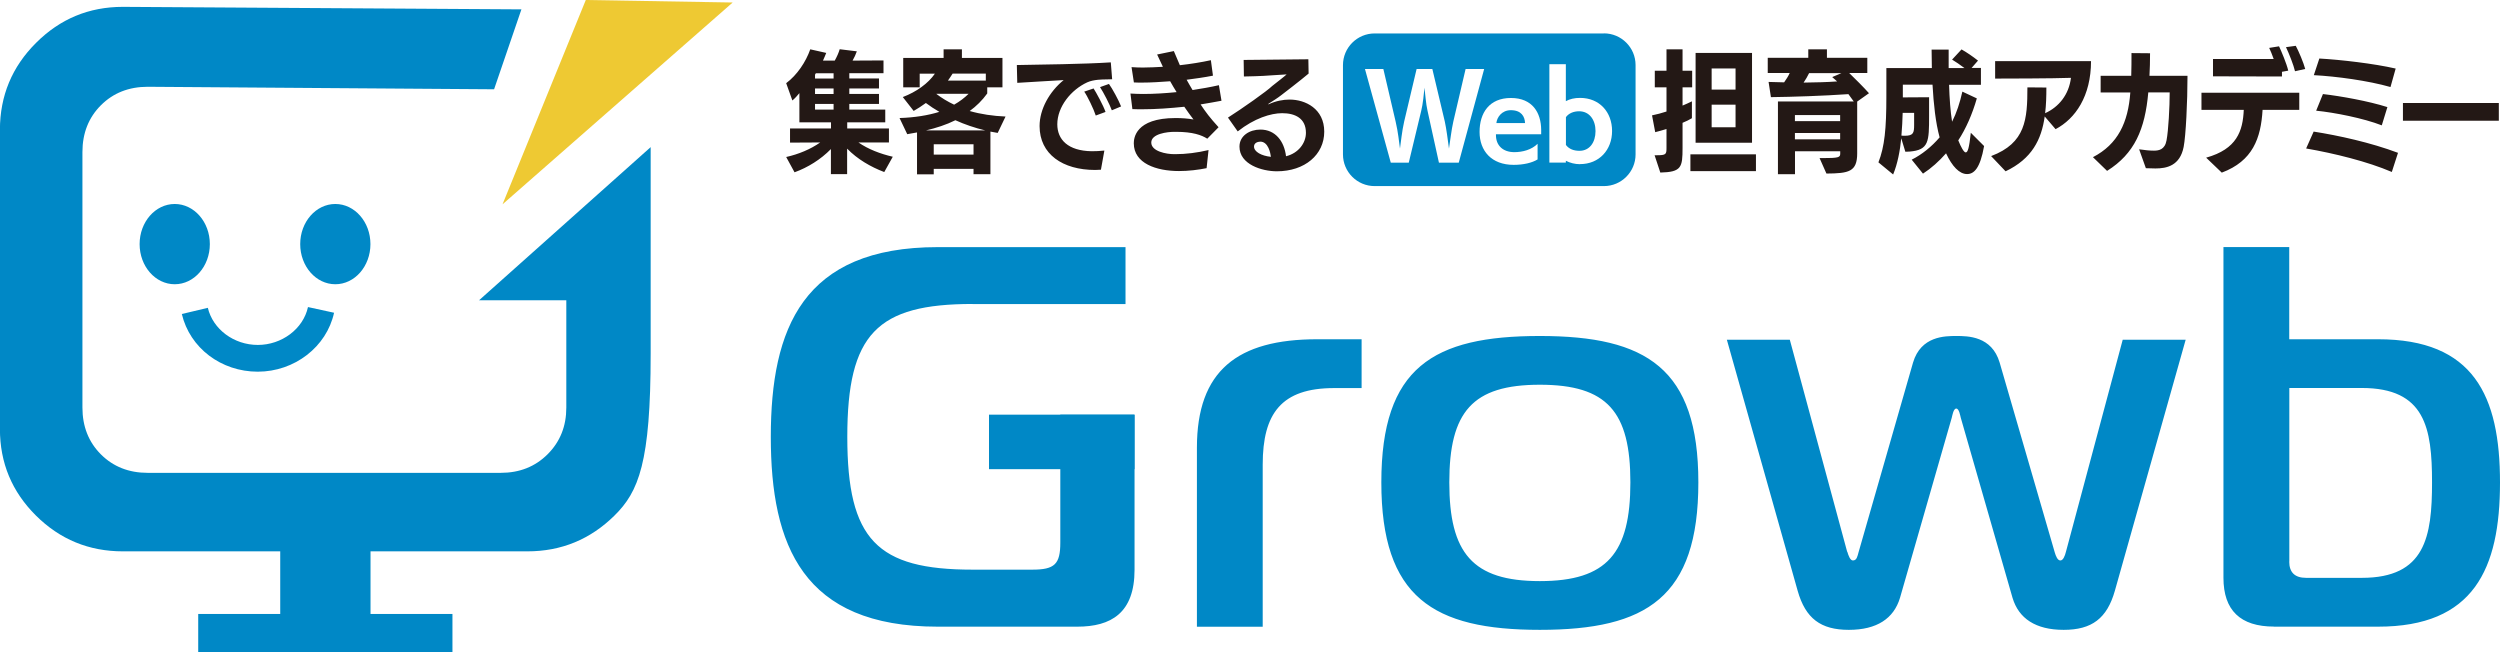
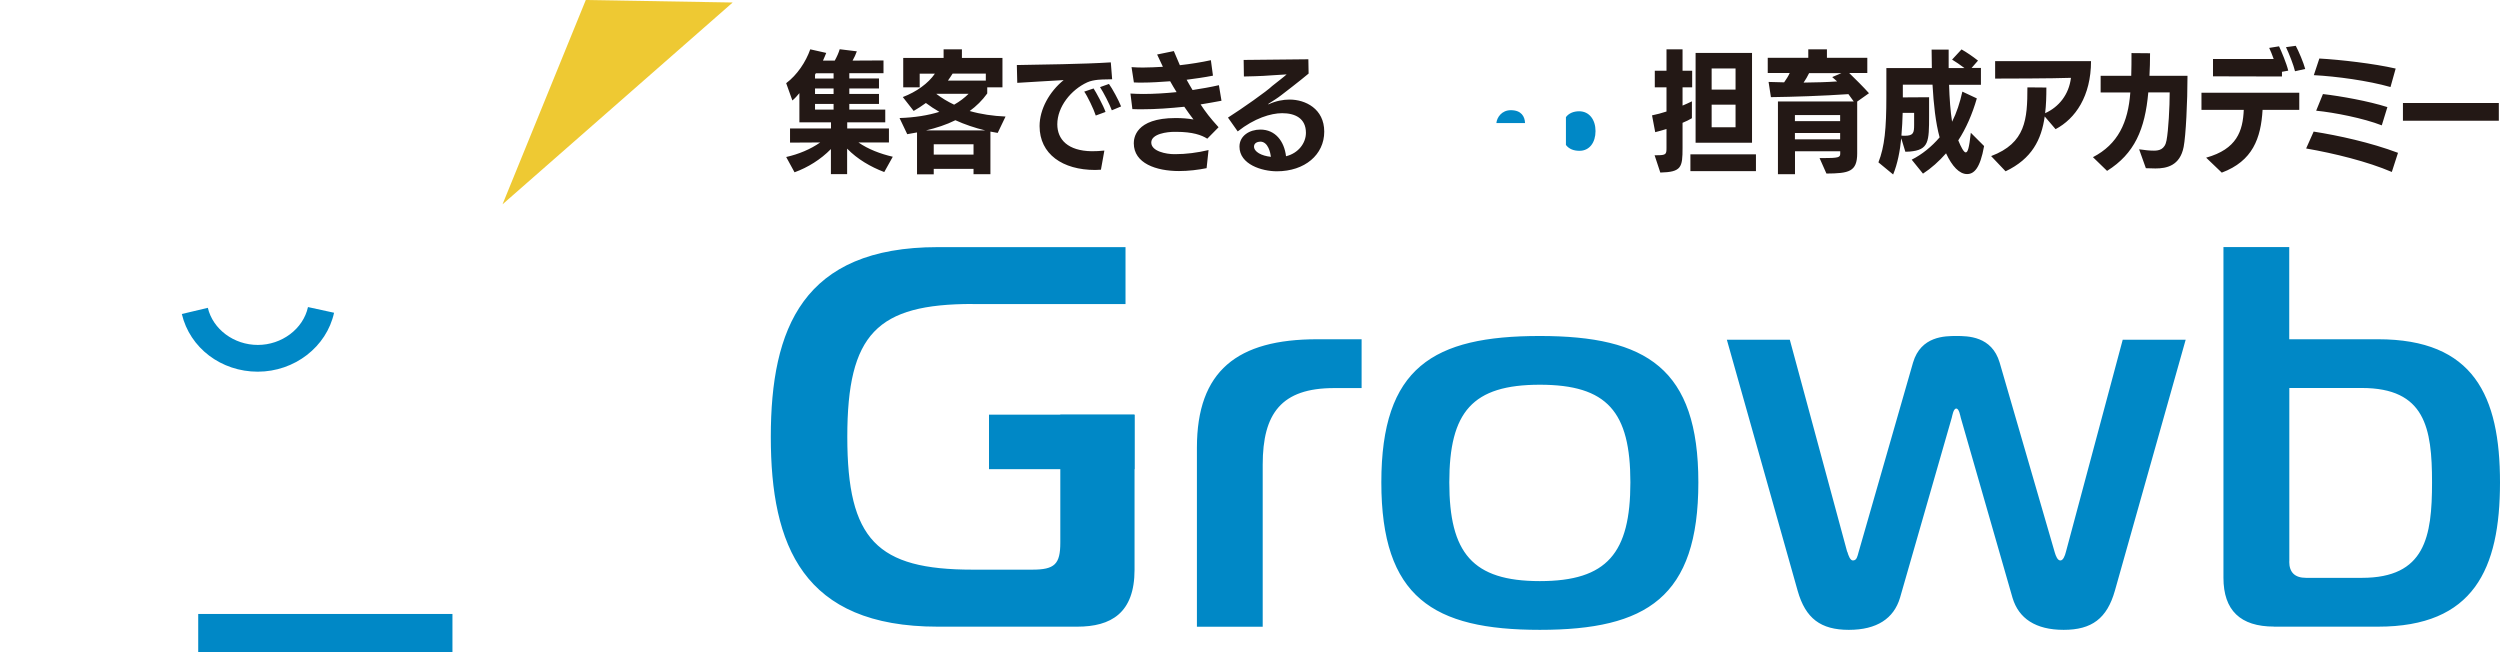
<svg xmlns="http://www.w3.org/2000/svg" id="_イヤー_2" viewBox="0 0 299.04 78.04">
  <defs>
    <style>.cls-1{fill:#0088c6}.cls-3{fill:#231815}</style>
  </defs>
  <g id="_イヤー_3">
    <g>
      <path class="cls-3" d="M105.77 20.58c-1.63-.62-3.2-1.53-4.44-2.8v3.05h-1.94v-3c-1.22 1.25-2.76 2.2-4.35 2.78l-1-1.83c1.48-.33 2.92-.93 4.07-1.74l-3.61.02v-1.69h4.9v-.74h-3.78v-3.49c-.26.32-.54.63-.84.88l-.74-2.07c1.31-.98 2.35-2.54 2.88-4.05l1.91.43c-.12.32-.26.62-.39.92h1.41c.26-.47.48-.96.59-1.36l2.05.25c-.12.36-.3.74-.51 1.11l3.7-.02v1.53h-4.09v.63h3.55v1.19h-3.55v.66h3.55v1.19h-3.55v.68h4.3v1.52h-4.55v.74h4.99v1.67h-3.65c1.17.81 2.61 1.36 4.11 1.71l-1.02 1.83zM99.71 8.76h-2.12l-.1.17v.46h2.22v-.63zm0 1.82h-2.22v.66h2.22v-.66zm0 1.85h-2.22v.68h2.22v-.68zM116.45 20.85v-.65h-4.76v.65h-2v-5.01l-1.17.21-.92-1.93c1.81-.06 3.42-.32 4.76-.74-.58-.33-1.1-.68-1.61-1.06-.49.36-.99.68-1.46.95l-1.3-1.66c1.63-.62 3.04-1.63 3.84-2.8h-1.82v1.64h-1.97V6.93h4.83V5.9h2.19v1.03h4.85v3.52h-1.82v.73c-.59.82-1.31 1.53-2.1 2.1 1.31.38 2.81.6 4.29.66l-.94 1.96-.87-.16v5.1h-2zm1.41-5.25c-1.25-.3-2.46-.71-3.58-1.22-1.1.55-2.3.93-3.52 1.22h7.1zm-1.41 1.66h-4.76v1.23h4.76v-1.23zm-4.42-6.04l-.02.02c.64.49 1.35.92 2.12 1.28.67-.38 1.25-.82 1.73-1.3h-3.83zm5.9-2.42h-3.98c-.18.3-.38.57-.56.84h4.53V8.8zM131.69 20.3c-.21.02-.46.03-.69.03-3.88 0-6.65-1.88-6.65-5.25 0-2.02 1.18-4.12 2.88-5.5-1.43.06-3.89.25-5.55.33l-.05-2.13c2.68-.05 8.08-.11 11.24-.32l.16 2.02-.71.02c-.36 0-1.51 0-2.27.35-1.94.89-3.58 2.92-3.58 5.02 0 1.82 1.27 3.18 4.12 3.22.44 0 1-.02 1.51-.08l-.41 2.28zm-.62-6.48c-.23-.74-1.02-2.37-1.38-2.86l1.12-.38c.3.46 1.17 2.05 1.43 2.81l-1.17.43zm1.92-.63c-.25-.7-1-2.15-1.41-2.77l1.07-.38c.38.52 1.17 1.96 1.45 2.69l-1.1.46zM144.35 20.11c-1.02.21-2.2.35-3.32.35-2.73 0-5.41-.92-5.41-3.32 0-.57.16-3.02 4.99-3.02.76 0 1.45.05 2.15.17-.35-.46-.74-.98-1.1-1.52-1.68.17-3.35.3-5.03.3-.39 0-.79 0-1.18-.02l-.23-1.86c.51.03 1.02.05 1.53.05 1.33 0 2.68-.09 3.99-.22-.26-.41-.53-.87-.77-1.3-1.12.08-2.25.16-3.37.16-.33 0-.64 0-.97-.02l-.28-1.83c.43.03.89.05 1.35.05.81 0 1.63-.05 2.4-.09l-.69-1.47 2-.41c.2.49.44 1.06.72 1.69 1.25-.14 2.58-.35 3.71-.6l.25 1.85c-1.04.21-2.12.35-3.15.49.23.39.46.84.71 1.23 1.05-.16 2.15-.35 3.15-.58l.31 1.86c-.82.17-1.71.3-2.5.44.64.96 1.08 1.55 2.15 2.73l-1.35 1.37c-.67-.43-1.73-.82-3.73-.82h-.23c-.79 0-2.74.22-2.74 1.28s1.81 1.39 2.73 1.39h.16c1.25 0 2.61-.17 3.96-.49l-.23 2.15zM146.88 14.07c1.64-1.04 4.7-3.19 5.29-3.78.64-.51 1.53-1.19 1.73-1.39l-1.77.11c-1.25.11-3.01.13-3.34.14l-.03-1.98 7.74-.08.03 1.71c-.95.81-3.24 2.56-3.24 2.56-.39.32-1.18.81-1.54 1.04-.03.03-.05.05-.05.06 0 0 0 .02.03.02 0 0 .03 0 .05-.02.85-.39 1.71-.55 2.48-.55 1.87 0 4.14 1.09 4.14 3.84s-2.32 4.74-5.67 4.74c-1.76 0-4.47-.81-4.47-2.95 0-1.31 1.22-2.04 2.5-2.04 1.81 0 2.86 1.42 3.07 3.19 1.48-.36 2.38-1.58 2.38-2.8 0-1.75-1.31-2.35-2.84-2.35-1.35 0-3.32.6-5.32 2.18l-1.17-1.66zm3.86 2.88c-.38 0-.74.19-.74.58 0 .63.89 1.11 2.02 1.23-.05-.44-.31-1.82-1.28-1.82zM197.91 18.57h.26c1.1 0 1.17-.11 1.17-.85v-2.29c-.46.14-.9.27-1.35.38l-.38-2.01c.56-.11 1.13-.27 1.73-.46v-2.89h-1.4V8.46h1.4V5.9h1.92v2.56h1.15v1.99h-1.15v2.18c.38-.16.76-.33 1.12-.51v2.02c-.34.21-.72.38-1.12.55v3c0 2.32-.12 2.89-2.66 2.95l-.69-2.09zm4.29 1.9v-2.01h7.84v2.01h-7.84zm.62-3.4V6.33h6.75v10.74h-6.75zm4.78-8.88h-2.86v2.53h2.86V8.19zm0 4.33h-2.86v2.7h2.86v-2.7zM217.65 18.91h.38c1.87 0 2.09-.08 2.09-.52v-.3h-5.41v2.75h-2.04v-8.7h9.07c-.2-.28-.41-.58-.64-.88-3.04.21-6.7.33-9.27.36l-.28-1.82 1.86.05c.26-.36.51-.76.67-1.12h-2.63V6.91h4.85V5.9h2.23v1.01h4.83v1.82h-2.17c.72.7 1.69 1.66 2.37 2.42l-1.41 1v6.19c0 2.21-1 2.4-3.68 2.42l-.82-1.85zm2.46-5.15h-5.41v.73h5.41v-.73zm0 2.15h-5.41v.76h5.41v-.76zm-3.71-7.17c-.18.38-.41.77-.66 1.14 1.43-.02 2.83-.05 4.01-.14-.2-.17-.39-.36-.59-.52l1.1-.47h-3.86zM237.33 17.47c-.48 2.7-1.22 3.35-2.04 3.35-.92 0-1.79-.93-2.51-2.48-.84.95-1.77 1.79-2.76 2.43l-1.35-1.67c1.23-.62 2.38-1.55 3.34-2.67-.48-1.74-.72-3.98-.85-6.3h-3.55v1.52l3.14-.02v2.23c0 3.08-.02 4.08-2.33 4.27-.13 0-.36.02-.51.02l-.49-1.61c-.15 1.52-.44 3.05-.97 4.33l-1.76-1.45c.74-1.88.95-4.03.95-7.87V8.14h5.44c-.02-.74-.03-1.49-.03-2.21h2.04v2.21h1.89c-.51-.38-1.07-.77-1.48-1.01l1.13-1.22c.62.35 1.35.85 1.97 1.34l-.77.88h1.12v2.01h-3.81c.05 1.63.16 3.18.36 4.42.53-1.04.94-2.28 1.23-3.6l1.73.81c-.54 1.88-1.3 3.62-2.22 5.02.33.82.67 1.44.89 1.44.25 0 .41-.51.61-2.35l1.61 1.61zm-8.36-3.97h-1.38c-.02.85-.07 1.79-.15 2.72.15.02.28.02.39.02 1.05 0 1.13-.35 1.13-1.3V13.5zM244.58 13.93c-.39 2.78-1.54 5.07-4.68 6.56l-1.73-1.82c4.14-1.56 4.34-4.41 4.34-8.22l2.27.02c0 1.07-.03 2.1-.15 3.07 1.64-.74 2.84-2.21 3.09-4.23-2 .08-8.2.09-9.07.09V7.31h11.47c0 4.19-1.87 6.89-4.24 8.14l-1.3-1.52zM255.88 17.86c.71.11 1.3.16 1.77.16.56 0 1.3-.11 1.5-1.22.23-1.19.38-4.03.38-5.75h-2.56c-.39 4.42-1.64 7.33-4.93 9.39l-1.69-1.64c2.99-1.55 4.21-4.14 4.47-7.74h-3.55V9.07h3.66c.03-.9.03-1.82.03-2.72l2.22.02c0 .96-.02 1.86-.07 2.7h4.55c0 3.11-.2 7.16-.46 8.5-.44 2.26-2.04 2.58-3.37 2.58-.38 0-.89-.02-1.15-.03l-.8-2.24zM270.64 13.14c-.2 3.41-1.18 6.12-4.88 7.51l-1.87-1.79c3.68-1.03 4.39-3.18 4.5-5.72h-5.06v-2.05h11.7v2.05h-4.39zm2.32-4.54v.55l-8.25-.02V7.06h7.26c-.2-.54-.39-1.04-.54-1.33l1.18-.19c.26.54.92 2.1 1.1 2.91l-.76.14zm1.56-.08c-.16-.71-.72-2.13-1.08-2.88l1.17-.16c.34.62.94 2.04 1.13 2.77l-1.22.27zM286.1 20.57c-2.91-1.25-6.9-2.23-10.25-2.81l.9-2.02c2.97.47 6.79 1.3 10.09 2.54l-.74 2.29zm-.16-10.16c-2.66-.76-6.47-1.28-9.17-1.42l.66-1.99c2.53.14 6.51.6 9.13 1.2l-.62 2.21zm-1.05 4.58c-2.19-.85-5.64-1.53-7.84-1.75l.81-1.99c2.15.25 5.44.84 7.71 1.56l-.67 2.18zM287.43 14.44v-2.12h11.47v2.12h-11.47z" />
    </g>
    <g>
      <path class="cls-1" d="M116.34 36.36c-11.43 0-14.99 3.57-14.99 15.89s3.56 15.89 14.99 15.89h7.13c2.69 0 3.36-.65 3.36-3.24V49.6h8.88v18.55c0 5.19-2.82 6.81-6.86 6.81h-16.68c-16.14 0-19.97-9.73-19.97-22.7s3.83-22.7 19.97-22.7h22.46v6.81h-18.29zM143.17 53.55c0-9.21 4.84-12.97 14.39-12.97h5.31v5.84h-3.29c-6.32 0-8.54 3.05-8.54 9.15v19.4h-7.87V53.56zM203.15 57.7c0 13.75-6.19 17.64-18.96 17.64s-18.96-3.89-18.96-17.64 6.19-17.51 18.96-17.51 18.96 3.89 18.96 17.51zm-18.96 11.81c8.07 0 10.83-3.37 10.83-11.81s-2.76-11.68-10.83-11.68-10.83 3.24-10.83 11.68 2.76 11.81 10.83 11.81zM220.97 66c.13.45.34 1.04.67 1.04.47 0 .54-.52.67-.97l6.52-22.7c.94-3.18 3.83-3.18 5.18-3.18s4.24 0 5.18 3.18l6.59 22.7c.13.45.34.97.67.97s.54-.52.67-1.04l6.79-25.36h7.53l-8.47 30.03c-.94 3.31-2.76 4.67-6.12 4.67s-5.38-1.36-6.12-3.83l-6.19-21.54c-.07-.26-.2-1.1-.54-1.1s-.47.84-.54 1.1l-6.19 21.54c-.74 2.47-2.76 3.83-6.12 3.83s-5.18-1.36-6.12-4.67l-8.47-30.03h7.53L220.95 66zM272.01 74.95c-4.03 0-6.05-1.95-6.05-5.84V29.55h7.87v11.03h10.62c11.43 0 14.59 6.75 14.59 17.13s-3.16 17.25-14.59 17.25h-12.44zm1.82-7.78c0 1.3.67 1.95 2.02 1.95h6.66c7.6 0 8.4-4.93 8.4-11.42s-.81-11.29-8.4-11.29h-8.67v20.76z" />
    </g>
    <g>
      <path class="cls-1" d="M188.89 13.31c-.68 0-1.25.25-1.58.7v3.33c.37.49.94.7 1.62.7 1.21 0 1.92-1.01 1.92-2.36s-.74-2.37-1.96-2.37zM180.72 13.18c-1.1 0-1.67.88-1.73 1.54h3.43c-.03-.79-.45-1.54-1.7-1.54z" />
-       <path class="cls-1" d="M191.85 4h-27.42c-2.09 0-3.79 1.7-3.79 3.79v10.68c0 2.09 1.7 3.79 3.79 3.79h27.42c2.09 0 3.79-1.7 3.79-3.79V7.78c0-2.09-1.7-3.79-3.79-3.79zm-19.73 15.46l-1.37-6.23c-.18-.76-.28-2.08-.36-2.74-.06.65-.19 1.99-.39 2.77l-1.49 6.2h-2.15l-3.09-11.21h2.2l1.47 6.29c.31 1.32.4 2.42.52 3.23.11-.75.23-2.05.5-3.23l1.49-6.29h1.88l1.49 6.28c.18.8.37 2.25.5 3.24.15-.92.29-2.23.52-3.23l1.47-6.29h2.22l-3.04 11.21h-2.36zm12.24-3.4h-5.42v.11c0 1.21.81 2.03 2.2 2.03.99 0 2.07-.29 2.78-1v1.87c-.66.41-1.7.65-2.86.65-2.65 0-4.08-1.67-4.08-3.94s1.16-4.06 3.75-4.06 3.61 1.78 3.62 3.82v.53zm4.64 3.58c-.63 0-1.21-.16-1.7-.41v.22h-1.97V7.68h1.97v4.42c.48-.26 1.04-.39 1.7-.39 2.33 0 3.83 1.7 3.83 3.96s-1.54 3.96-3.83 3.96z" />
    </g>
    <rect class="cls-1" x="118.3" y="49.6" width="17.4" height="6.52" />
-     <path class="cls-1" d="M62.37 1.12l-3.27 9.56-41.43-.3c-2.26 0-4.13.74-5.6 2.21-1.47 1.47-2.21 3.34-2.21 5.6v30.56c0 2.26.74 4.13 2.21 5.6 1.47 1.47 3.34 2.21 5.6 2.21h42.22c2.26 0 4.13-.74 5.62-2.23s2.23-3.35 2.23-5.57V35.92H57.3L77.83 17.6v24.71c0 13.06-1.44 16.51-4.33 19.36-2.89 2.85-6.36 4.28-10.41 4.28h-48.4c-4.05 0-7.52-1.43-10.39-4.28-2.87-2.85-4.31-6.3-4.31-10.36V15.52C0 11.46 1.43 8 4.31 5.13 7.18 2.26 10.64.82 14.69.82l47.68.3z" />
    <path class="cls-1" d="M30.84 44.46c-4.39 0-8.13-2.84-9.09-6.9l3.11-.74c.61 2.57 3.12 4.44 5.98 4.44s5.43-1.91 6-4.53l3.12.68c-.89 4.08-4.73 7.05-9.13 7.05z" />
-     <rect class="cls-1" x="33.52" y="64.23" width="10.8" height="9.4" />
    <rect class="cls-1" x="23.71" y="73.44" width="30.41" height="4.6" />
-     <ellipse class="cls-1" cx="20.9" cy="29.2" rx="4.2" ry="4.8" />
-     <ellipse class="cls-1" cx="40.11" cy="29.2" rx="4.2" ry="4.8" />
    <polyline points="70.07 0 60.11 24.44 87.64 .3" fill="#eec933" />
  </g>
</svg>